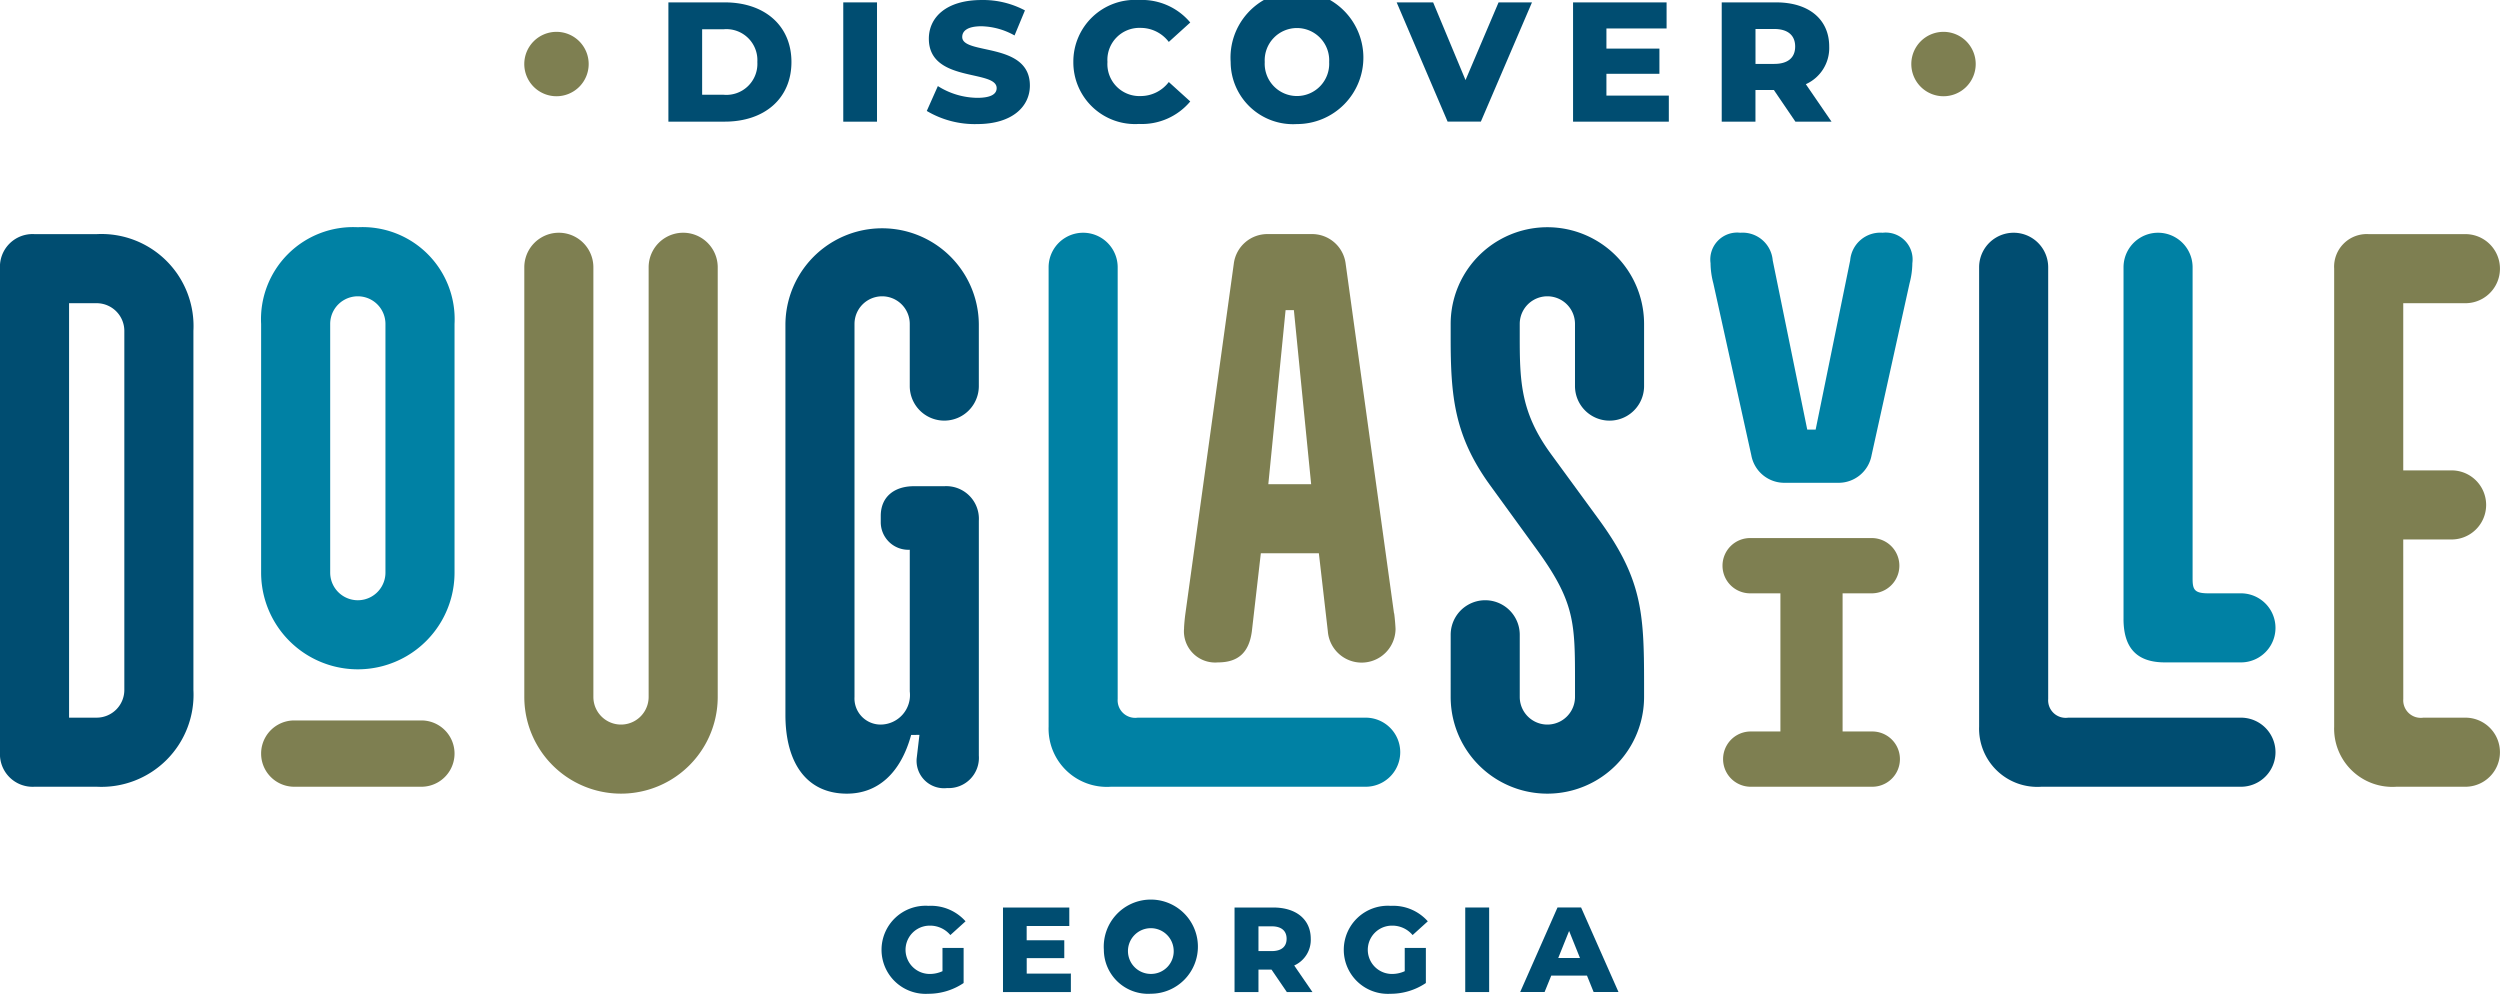
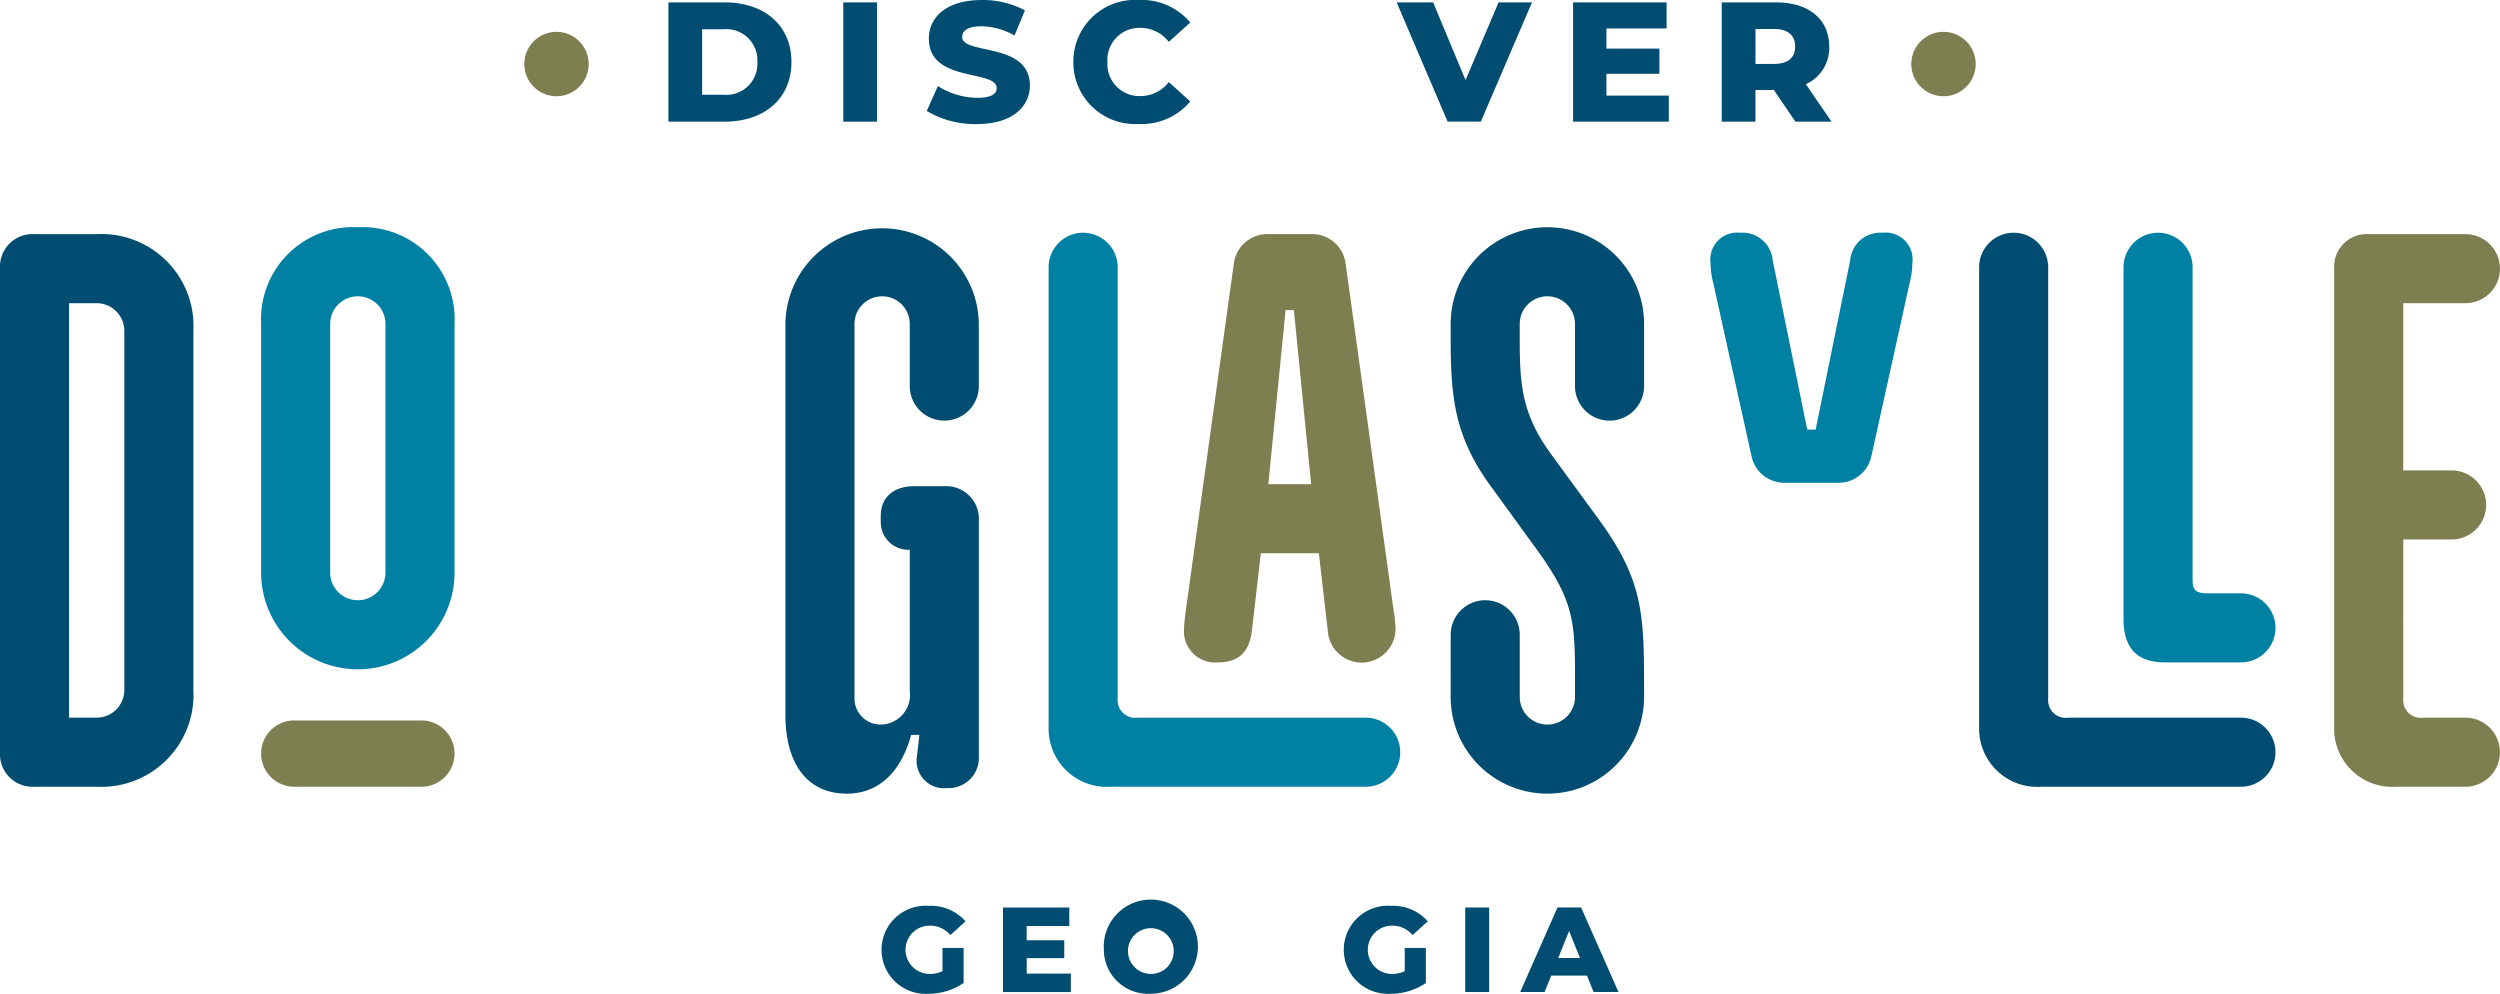
<svg xmlns="http://www.w3.org/2000/svg" id="logo" width="213.84" height="85" viewBox="0 0 213.84 85">
  <defs>
    <clipPath id="clip-path">
      <rect id="Rectangle_1690" data-name="Rectangle 1690" width="213.84" height="85" fill="none" />
    </clipPath>
  </defs>
  <g id="Group_1343" data-name="Group 1343" clip-path="url(#clip-path)">
    <path id="Path_1017" data-name="Path 1017" d="M0,77.875a2.791,2.791,0,0,1,2.954-2.954H8.272a7.877,7.877,0,0,1,8.272,8.272v30.724a7.877,7.877,0,0,1-8.272,8.272H2.954A2.791,2.791,0,0,1,0,119.235Zm8.272,38.405a2.37,2.37,0,0,0,2.363-2.363V83.193A2.371,2.371,0,0,0,8.272,80.83H5.908v35.451Z" transform="translate(0 -54.895)" fill="#004d71" />
    <path id="Path_1018" data-name="Path 1018" d="M86.394,230.538H97.266a2.836,2.836,0,1,1,0,5.672H86.394a2.836,2.836,0,1,1,0-5.672" transform="translate(-61.223 -168.915)" fill="#7e7f51" />
    <path id="Path_1019" data-name="Path 1019" d="M91.831,72.712a7.877,7.877,0,0,0-8.272,8.272v21.271a8.272,8.272,0,1,0,16.544,0V80.984a7.877,7.877,0,0,0-8.272-8.272m2.363,29.543a2.363,2.363,0,0,1-4.727,0V80.984a2.363,2.363,0,0,1,4.727,0Z" transform="translate(-61.224 -53.276)" fill="#0081a4" />
-     <path id="Path_1020" data-name="Path 1020" d="M167.777,77.433a2.954,2.954,0,1,1,5.908,0v36.751a2.363,2.363,0,1,0,4.727,0V77.433a2.954,2.954,0,0,1,5.909,0v36.751a8.272,8.272,0,1,1-16.544,0Z" transform="translate(-122.93 -54.571)" fill="#7e7f51" />
    <path id="Path_1021" data-name="Path 1021" d="M262.088,116.14c-.887,3.25-2.836,5.022-5.495,5.022-3.427,0-5.258-2.6-5.258-6.736V80.984a8.272,8.272,0,0,1,16.543,0V86.3a2.954,2.954,0,0,1-5.908,0V80.984a2.363,2.363,0,1,0-4.726,0V112.89a2.236,2.236,0,0,0,2.245,2.363,2.527,2.527,0,0,0,2.482-2.836V100.3a2.361,2.361,0,0,1-2.482-2.363v-.532c0-1.655,1.182-2.541,2.836-2.541h2.6a2.791,2.791,0,0,1,2.954,2.954v20.089a2.59,2.59,0,0,1-2.717,2.777,2.345,2.345,0,0,1-2.6-2.541l.236-2.009Z" transform="translate(-184.153 -53.276)" fill="#004d71" />
    <path id="Path_1022" data-name="Path 1022" d="M335.555,77.433a2.954,2.954,0,1,1,5.908,0v36.929a1.5,1.5,0,0,0,1.714,1.595h19.5a2.954,2.954,0,0,1,0,5.909H340.873a4.98,4.98,0,0,1-5.318-5.141Z" transform="translate(-245.861 -54.571)" fill="#0081a4" />
    <path id="Path_1023" data-name="Path 1023" d="M396.852,107.359l-4.136-29.9a2.893,2.893,0,0,0-2.954-2.541H386.1a2.893,2.893,0,0,0-2.954,2.541l-4.136,29.9c-.059.414-.118,1.064-.118,1.3a2.67,2.67,0,0,0,2.9,2.895c1.713,0,2.659-.827,2.9-2.659l.768-6.677h4.963l.768,6.677a2.9,2.9,0,0,0,5.791-.177c0-.177-.059-.945-.118-1.359M386.1,96.31l1.477-14.889h.709l1.477,14.889Z" transform="translate(-277.613 -54.895)" fill="#7e7f51" />
    <path id="Path_1024" data-name="Path 1024" d="M464.217,107.571a2.954,2.954,0,1,1,5.908,0v5.317a2.363,2.363,0,1,0,4.727,0v-1.182c0-5.14,0-6.913-3.25-11.4l-4.077-5.613c-3.013-4.2-3.309-7.563-3.309-12.527V80.983a8.272,8.272,0,1,1,16.544,0V86.3a2.954,2.954,0,1,1-5.909,0V80.983a2.363,2.363,0,1,0-4.727,0v1.181c0,3.841.118,6.441,2.659,9.927l4.018,5.495c3.781,5.141,3.959,8.036,3.959,14.121v1.182a8.272,8.272,0,1,1-16.544,0Z" transform="translate(-340.132 -53.275)" fill="#004d71" />
    <path id="Path_1025" data-name="Path 1025" d="M556.388,91.319l2.954-14.476a2.585,2.585,0,0,1,2.777-2.363,2.3,2.3,0,0,1,2.541,2.6,6.911,6.911,0,0,1-.236,1.713l-3.25,14.712a2.869,2.869,0,0,1-2.9,2.363h-4.49a2.869,2.869,0,0,1-2.9-2.363l-3.25-14.712a6.884,6.884,0,0,1-.236-1.713,2.3,2.3,0,0,1,2.541-2.6,2.585,2.585,0,0,1,2.777,2.363l2.954,14.476Z" transform="translate(-401.085 -54.572)" fill="#0081a4" />
-     <path id="Path_1026" data-name="Path 1026" d="M556.289,176.908h-2.54a2.364,2.364,0,1,1,0-4.727h10.4a2.364,2.364,0,0,1,0,4.727h-2.541v11.817h2.541a2.363,2.363,0,1,1,0,4.727h-10.4a2.363,2.363,0,1,1,0-4.727h2.54Z" transform="translate(-404 -126.157)" fill="#7e7f51" />
    <path id="Path_1027" data-name="Path 1027" d="M633.319,77.433a2.954,2.954,0,1,1,5.908,0v36.929a1.5,1.5,0,0,0,1.714,1.595h14.774a2.954,2.954,0,1,1,0,5.909H638.637a4.98,4.98,0,0,1-5.318-5.141Z" transform="translate(-464.033 -54.571)" fill="#004d71" />
    <path id="Path_1028" data-name="Path 1028" d="M679.528,107.509V77.434a2.954,2.954,0,0,1,5.908,0v26.648c0,.945.177,1.241,1.359,1.241h2.777a2.954,2.954,0,1,1,0,5.908h-6.5c-2.3,0-3.545-1.122-3.545-3.722" transform="translate(-497.89 -54.572)" fill="#0081a4" />
    <path id="Path_1029" data-name="Path 1029" d="M752.857,114.685a1.5,1.5,0,0,0,1.714,1.595h3.6a2.954,2.954,0,1,1,0,5.909h-5.908a4.98,4.98,0,0,1-5.318-5.141V77.875A2.792,2.792,0,0,1,749.9,74.92h8.272a2.954,2.954,0,1,1,0,5.909h-5.318v14.3h4.136a2.954,2.954,0,0,1,0,5.909h-4.136Z" transform="translate(-547.29 -54.894)" fill="#7e7f51" />
    <path id="Path_1030" data-name="Path 1030" d="M213.889.763h4.825c3.382,0,5.7,1.968,5.7,5.1s-2.318,5.1-5.7,5.1h-4.825Zm4.708,7.9a2.653,2.653,0,0,0,2.9-2.8,2.653,2.653,0,0,0-2.9-2.8h-1.822v5.6Z" transform="translate(-156.717 -0.559)" fill="#004d71" />
    <rect id="Rectangle_1688" data-name="Rectangle 1688" width="2.886" height="10.204" transform="translate(72.13 0.204)" fill="#004d71" />
    <path id="Path_1031" data-name="Path 1031" d="M296.568,9.49l.948-2.128a6.435,6.435,0,0,0,3.367,1.006c1.2,0,1.662-.335,1.662-.831,0-1.618-5.8-.437-5.8-4.227,0-1.822,1.487-3.309,4.519-3.309a7.643,7.643,0,0,1,3.7.889l-.889,2.143a6.031,6.031,0,0,0-2.828-.787c-1.21,0-1.647.408-1.647.918,0,1.56,5.787.394,5.787,4.155,0,1.778-1.487,3.294-4.518,3.294a8.039,8.039,0,0,1-4.3-1.122" transform="translate(-217.295)" fill="#004d71" />
    <path id="Path_1032" data-name="Path 1032" d="M343.471,5.306A5.277,5.277,0,0,1,349.083,0a5.4,5.4,0,0,1,4.388,1.924l-1.836,1.662a3.017,3.017,0,0,0-2.405-1.2,2.736,2.736,0,0,0-2.842,2.915,2.736,2.736,0,0,0,2.842,2.915,3.017,3.017,0,0,0,2.405-1.2l1.836,1.662a5.4,5.4,0,0,1-4.388,1.924,5.277,5.277,0,0,1-5.612-5.306" transform="translate(-251.661)" fill="#004d71" />
-     <path id="Path_1033" data-name="Path 1033" d="M393.81,5.306a5.683,5.683,0,1,1,5.67,5.306,5.336,5.336,0,0,1-5.67-5.306m8.426,0a2.759,2.759,0,1,0-5.51,0,2.759,2.759,0,1,0,5.51,0" transform="translate(-288.545)" fill="#004d71" />
    <path id="Path_1034" data-name="Path 1034" d="M458.506.763l-4.373,10.2h-2.843L446.932.763h3.12l2.77,6.647L455.649.763Z" transform="translate(-327.467 -0.559)" fill="#004d71" />
    <path id="Path_1035" data-name="Path 1035" d="M511.571,8.737v2.23h-8.192V.764h8v2.23h-5.146v1.72h4.533V6.871h-4.533V8.737Z" transform="translate(-368.826 -0.559)" fill="#004d71" />
    <path id="Path_1036" data-name="Path 1036" d="M555.4,8.256h-1.574v2.711h-2.886V.763H555.6c2.784,0,4.534,1.443,4.534,3.776a3.386,3.386,0,0,1-2,3.221l2.2,3.207h-3.09Zm.029-5.219h-1.6V6.025h1.6c1.2,0,1.793-.554,1.793-1.487s-.6-1.5-1.793-1.5" transform="translate(-403.671 -0.559)" fill="#004d71" />
    <path id="Path_1037" data-name="Path 1037" d="M287.292,293.464H289.1v3a5.394,5.394,0,0,1-3.037.92,3.768,3.768,0,1,1,.041-7.521,3.954,3.954,0,0,1,3.161,1.322l-1.3,1.177a2.255,2.255,0,0,0-1.756-.806,2.066,2.066,0,0,0-.021,4.132,2.6,2.6,0,0,0,1.105-.237Z" transform="translate(-206.676 -212.38)" fill="#004d71" />
    <path id="Path_1038" data-name="Path 1038" d="M326.764,296.05v1.581h-5.806V290.4h5.672v1.581h-3.647V293.2H326.2v1.529h-3.213v1.322Z" transform="translate(-235.166 -212.775)" fill="#004d71" />
    <path id="Path_1039" data-name="Path 1039" d="M353.233,293.618a4.027,4.027,0,1,1,4.019,3.761,3.782,3.782,0,0,1-4.019-3.761m5.971,0a1.956,1.956,0,1,0-1.953,2.066,1.936,1.936,0,0,0,1.953-2.066" transform="translate(-258.814 -212.379)" fill="#004d71" />
-     <path id="Path_1040" data-name="Path 1040" d="M398.215,295.709H397.1v1.921h-2.046V290.4h3.306c1.973,0,3.213,1.023,3.213,2.676a2.4,2.4,0,0,1-1.415,2.283l1.56,2.273h-2.19Zm.021-3.7H397.1v2.118h1.136c.847,0,1.271-.392,1.271-1.054s-.424-1.064-1.271-1.064" transform="translate(-289.456 -212.775)" fill="#004d71" />
    <path id="Path_1041" data-name="Path 1041" d="M435.212,293.464h1.808v3a5.394,5.394,0,0,1-3.037.92,3.768,3.768,0,1,1,.041-7.521,3.954,3.954,0,0,1,3.161,1.322l-1.3,1.177a2.255,2.255,0,0,0-1.756-.806,2.066,2.066,0,0,0-.021,4.132,2.6,2.6,0,0,0,1.105-.237Z" transform="translate(-315.057 -212.38)" fill="#004d71" />
    <rect id="Rectangle_1689" data-name="Rectangle 1689" width="2.045" height="7.232" transform="translate(125.331 77.624)" fill="#004d71" />
    <path id="Path_1042" data-name="Path 1042" d="M492.178,296.226H489.12l-.568,1.4h-2.087l3.192-7.232h2.015l3.2,7.232h-2.128Zm-.6-1.508-.93-2.314-.93,2.314Z" transform="translate(-356.433 -212.775)" fill="#004d71" />
    <path id="Path_1043" data-name="Path 1043" d="M617.132,12.944a2.754,2.754,0,1,0-2.754,2.754,2.754,2.754,0,0,0,2.754-2.754" transform="translate(-448.138 -7.466)" fill="#7e7f51" />
    <path id="Path_1044" data-name="Path 1044" d="M173.28,12.944a2.754,2.754,0,1,0-2.754,2.754,2.754,2.754,0,0,0,2.754-2.754" transform="translate(-122.927 -7.466)" fill="#7e7f51" />
  </g>
</svg>